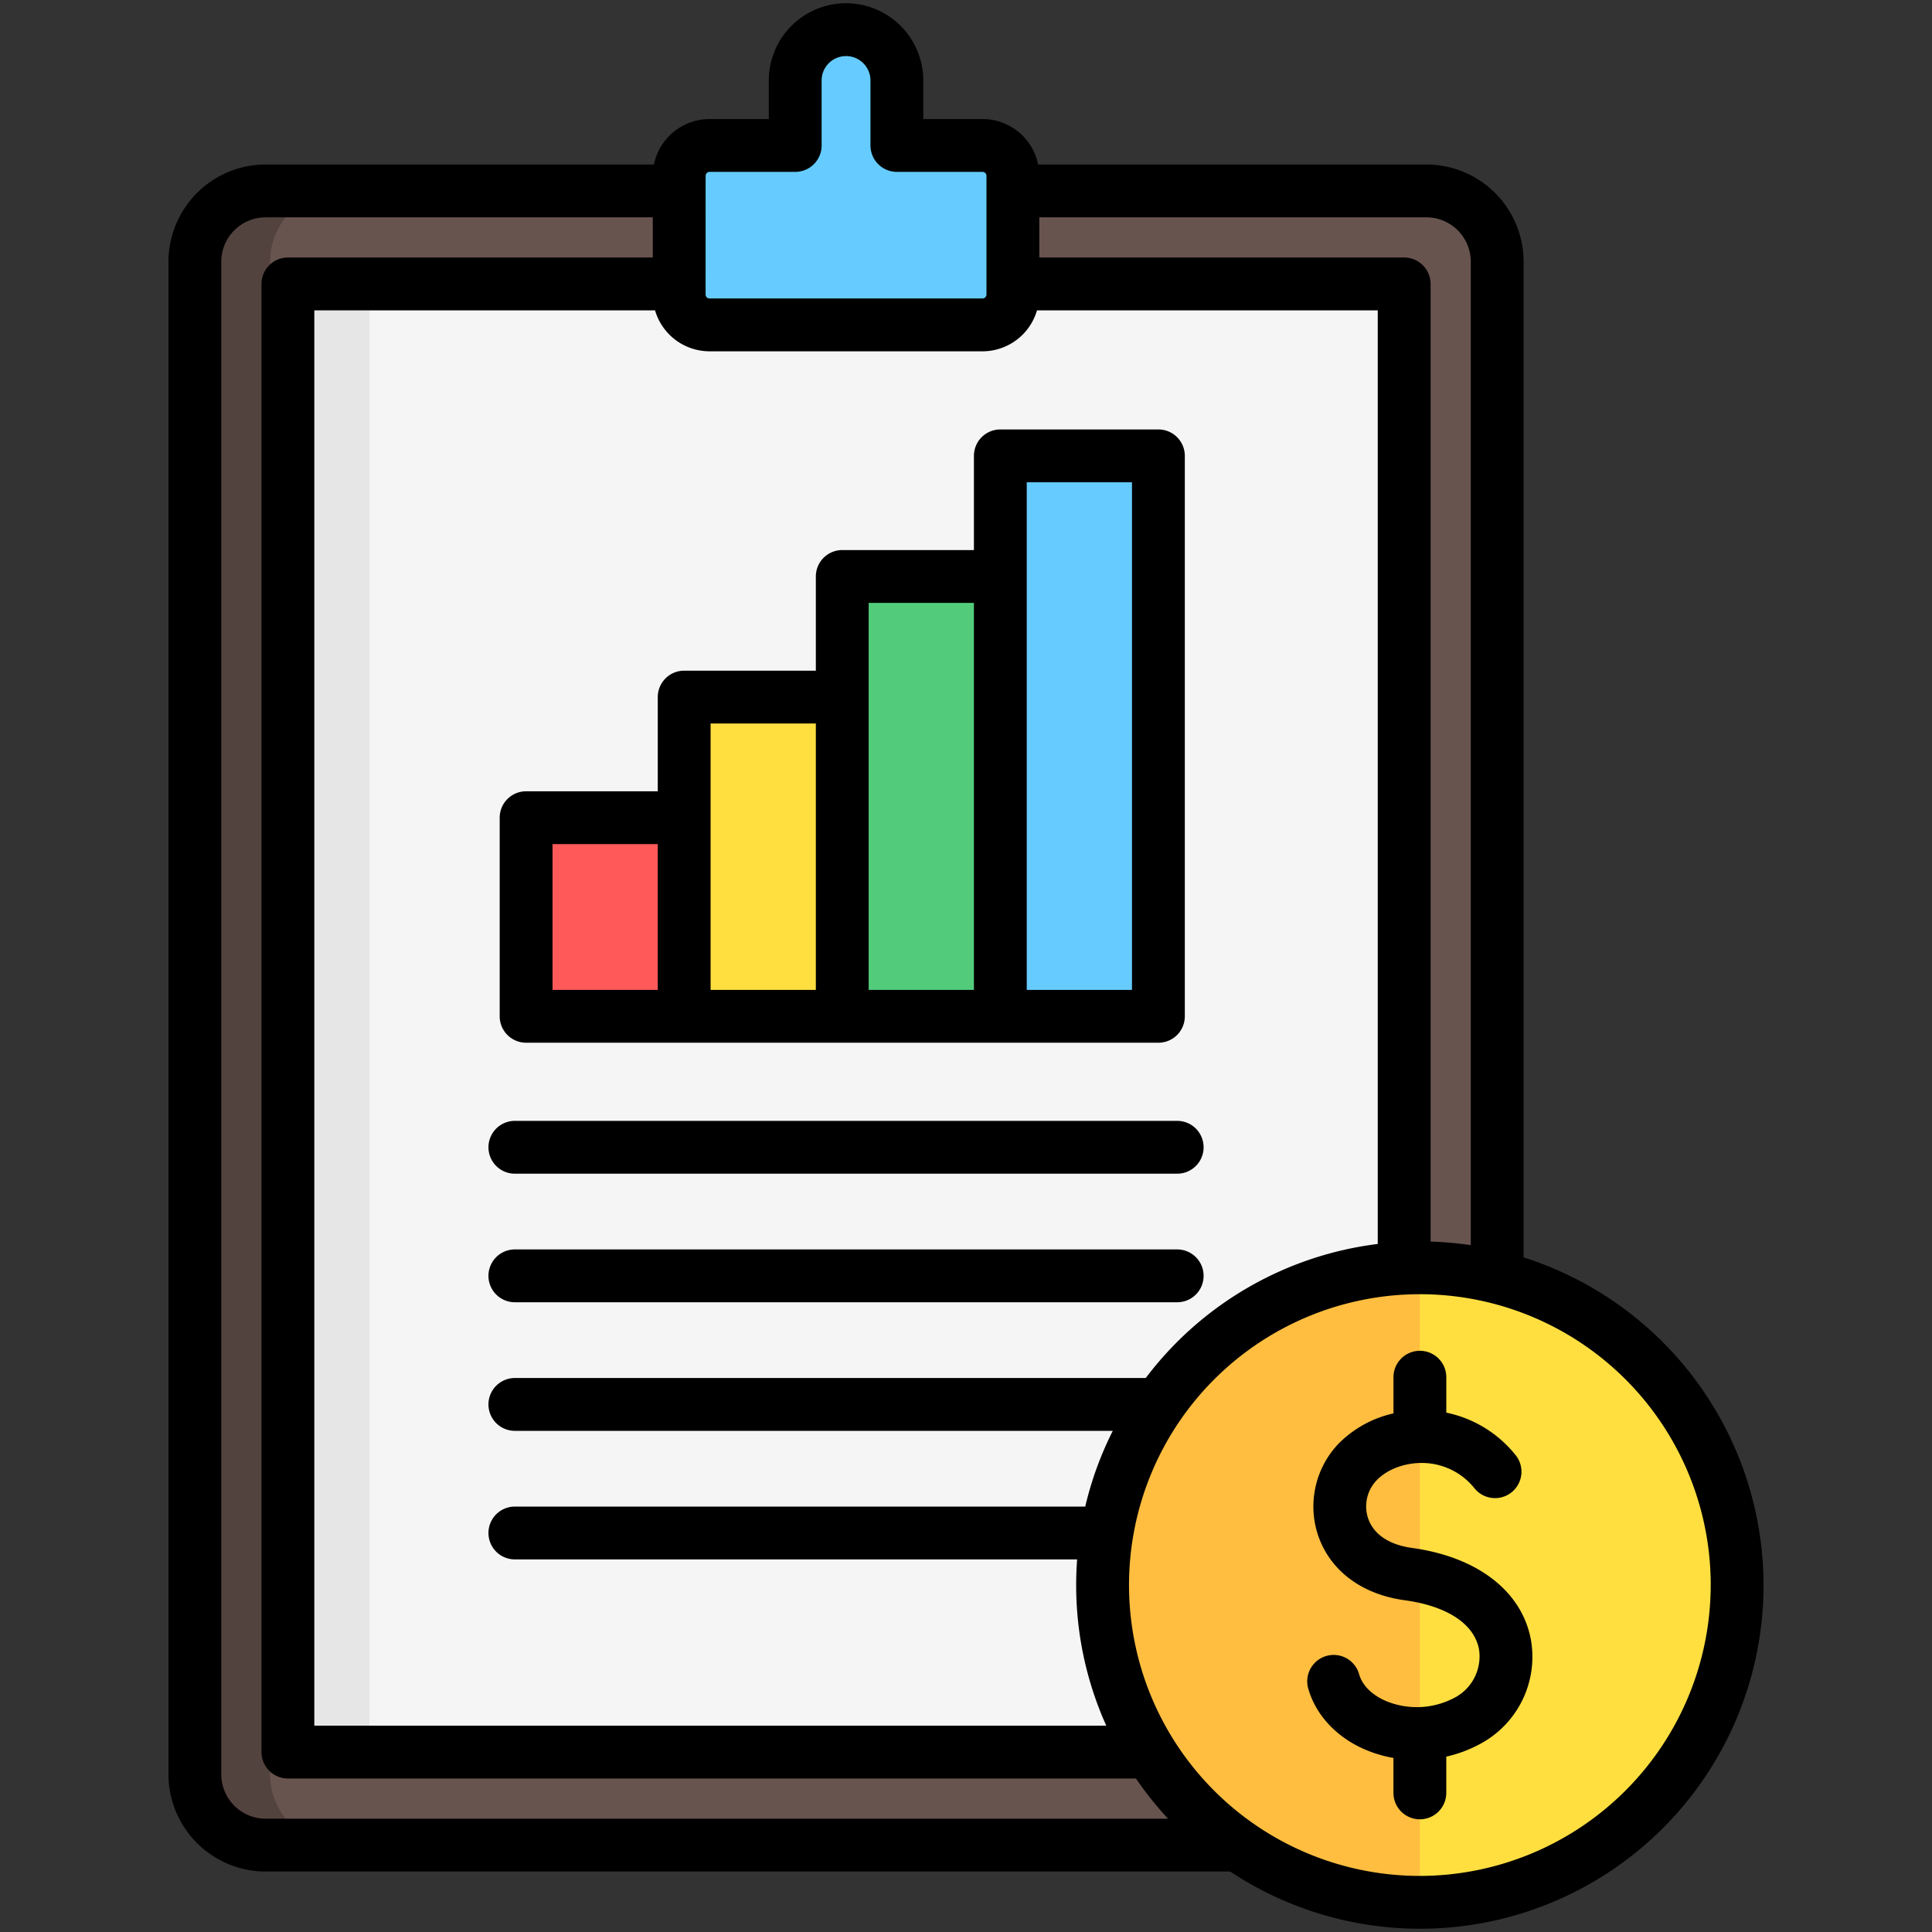
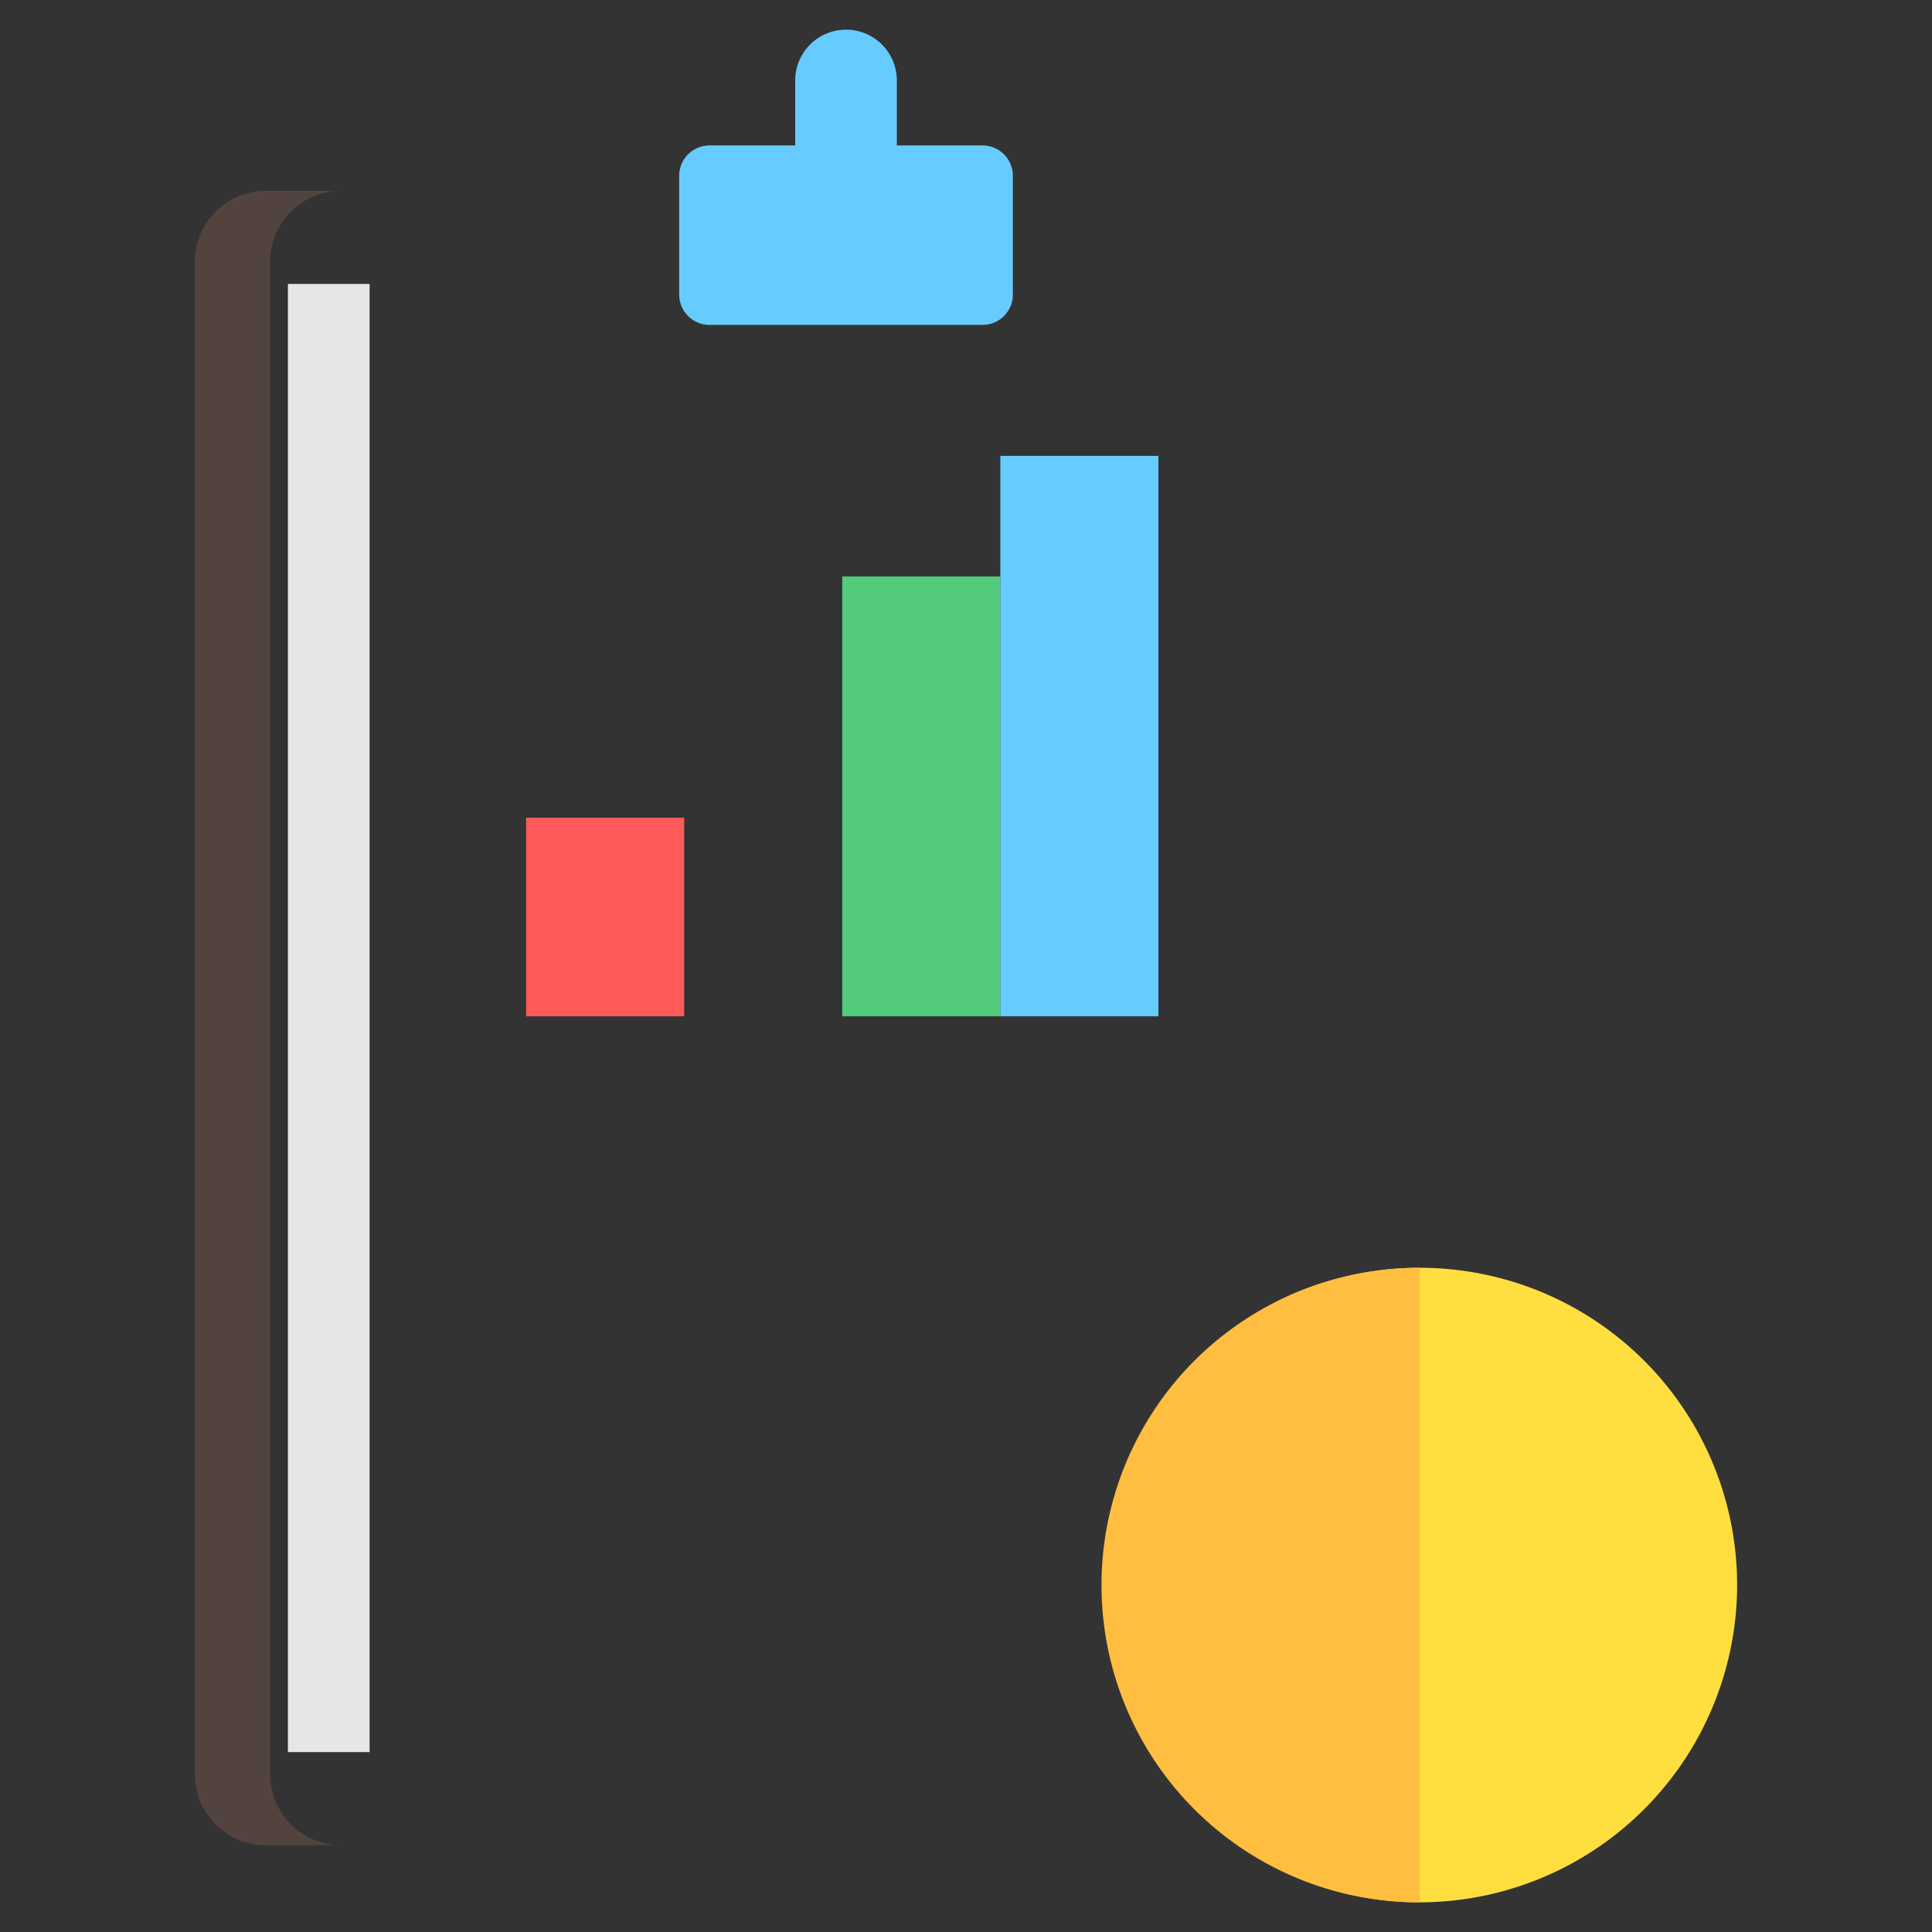
<svg xmlns="http://www.w3.org/2000/svg" viewBox="0 0 512 512">
  <rect x="0" y="0" width="512" height="512" fill="#333333" stroke="none" />
  <g id="Layer_1" data-name="Layer 1">
-     <path d="m378.018 488.977h-307.618a18.753 18.753 0 0 1 -18.753-18.753v-400.878a18.753 18.753 0 0 1 18.753-18.754h307.618a18.753 18.753 0 0 1 18.753 18.754v400.878a18.753 18.753 0 0 1 -18.753 18.753z" fill="#68544f" />
    <path d="m90.342 488.977h-19.942a18.753 18.753 0 0 1 -18.753-18.753v-400.879a18.753 18.753 0 0 1 18.753-18.753h19.942a18.754 18.754 0 0 0 -18.754 18.753v400.879a18.754 18.754 0 0 0 18.754 18.753z" fill="#53433f" />
-     <path d="m76.3 464.325v-389.081h295.819v389.081z" fill="#f5f5f5" />
    <path d="m97.947 75.244v389.081h-21.647v-389.081z" fill="#e6e6e6" />
    <path d="m268.425 46.591v31.466a8.042 8.042 0 0 1 -8.042 8.042h-72.352a8.042 8.042 0 0 1 -8.042-8.042v-31.466a8.043 8.043 0 0 1 8.042-8.043h22.706v-17.216a13.47 13.47 0 0 1 26.94 0v17.216h22.706a8.043 8.043 0 0 1 8.042 8.043z" fill="#6cf" />
    <path d="m181.316 269.331h-41.891v-52.631h41.891z" fill="#ff5959" />
-     <path d="m223.207 269.331h-41.891v-84.6h41.891z" fill="#ffdf40" />
    <path d="m265.1 269.331h-41.893v-116.559h41.893z" fill="#52cc7b" />
    <path d="m306.99 269.331h-41.89v-148.522h41.89z" fill="#6cf" />
    <path d="m376.277 504.138a84.08 84.08 0 1 1 84.08-84.079 84.174 84.174 0 0 1 -84.08 84.079z" fill="#ffdf40" />
    <path d="m376.277 504.138a84.08 84.08 0 1 1 0-168.159z" fill="#ffbe40" />
-     <path d="m129.446 304.041a7 7 0 0 1 7-7h175.522a7 7 0 0 1 0 14h-175.522a7 7 0 0 1 -7-7zm182.522 27.071h-175.522a7 7 0 1 0 0 14h175.522a7 7 0 0 0 0-14zm-179.543-61.781v-52.631a7 7 0 0 1 7-7h34.89v-24.965a7 7 0 0 1 7-7h34.892v-24.963a7 7 0 0 1 7-7h34.893v-24.963a7 7 0 0 1 7-7h41.89a7 7 0 0 1 7 7v148.522a7 7 0 0 1 -7 7h-167.565a7 7 0 0 1 -7-7zm139.674-7h27.89v-134.522h-27.889zm-41.892 0h27.893v-102.559h-27.893zm-41.892 0h27.892v-70.6h-27.892zm-41.89 0h27.89v-38.631h-27.89zm320.932 157.728a91.034 91.034 0 0 1 -141.338 75.918h-255.619a25.782 25.782 0 0 1 -25.753-25.753v-400.878a25.782 25.782 0 0 1 25.753-25.754h102.9a15.068 15.068 0 0 1 14.74-12.044h15.7v-10.216a20.471 20.471 0 0 1 40.942 0v10.216h15.7a15.068 15.068 0 0 1 14.74 12.044h102.896a25.782 25.782 0 0 1 25.753 25.754v263.878a91.239 91.239 0 0 1 63.586 86.835zm-89.339-362.467h-102.593v10.652h96.694a7 7 0 0 1 7 7v253.784a91.109 91.109 0 0 1 10.652.952v-260.634a11.767 11.767 0 0 0 -11.753-11.754zm-12.9 272.071v-247.419h-90.3a15.061 15.061 0 0 1 -14.435 10.856h-72.352a15.061 15.061 0 0 1 -14.437-10.855h-90.294v375.08h209.876a90.55 90.55 0 0 1 -7.979-37.266q0-3.432.254-6.8h-149.005a7 7 0 0 1 0-14h151.154a90.381 90.381 0 0 1 7.3-20.071h-158.454a7 7 0 1 1 0-14h167.188a91.109 91.109 0 0 1 61.485-35.525zm-178.129-251.606a1.043 1.043 0 0 0 1.042 1.042h72.352a1.043 1.043 0 0 0 1.042-1.042v-31.467a1.044 1.044 0 0 0 -1.042-1.042h-22.7a7 7 0 0 1 -7-7v-17.216a6.471 6.471 0 0 0 -12.942 0v17.216a7 7 0 0 1 -7 7h-22.7a1.044 1.044 0 0 0 -1.042 1.042zm-116.589 403.92h239.148a91.73 91.73 0 0 1 -8.512-10.652h-224.736a7 7 0 0 1 -7-7v-389.081a7 7 0 0 1 7-7h96.694v-10.652h-102.594a11.767 11.767 0 0 0 -11.757 11.754v400.878a11.766 11.766 0 0 0 11.757 11.753zm382.961-61.918a77.08 77.08 0 1 0 -77.08 77.079 77.167 77.167 0 0 0 77.076-77.079zm-79.2-9.847c-6.022-.824-10.138-3.6-11.592-7.811a10 10 0 0 1 2.285-10.141c2.933-3.02 7.805-4.755 12.693-4.544a17.868 17.868 0 0 1 13.222 6.713 7 7 0 0 0 10.869-8.825 31.716 31.716 0 0 0 -18.354-11.242v-9.386a7 7 0 0 0 -14 0v9.591a29.51 29.51 0 0 0 -14.474 7.94 24.117 24.117 0 0 0 -5.476 24.458c3.215 9.325 11.572 15.563 22.929 17.118 11.3 1.546 18.477 6.309 19.7 13.065a12.369 12.369 0 0 1 -6.551 12.8 21.374 21.374 0 0 1 -18.015.884c-2.2-.929-6.06-3.1-7.226-7.175a7 7 0 0 0 -13.471 3.843c2.022 7.072 7.575 12.986 15.238 16.224a34.14 34.14 0 0 0 7.34 2.153v9.257a7 7 0 0 0 14 0v-9.606a34.711 34.711 0 0 0 8.747-3.25 26.166 26.166 0 0 0 13.7-27.614c-2.325-12.924-14.125-22.064-31.571-24.452z" />
  </g>
</svg>